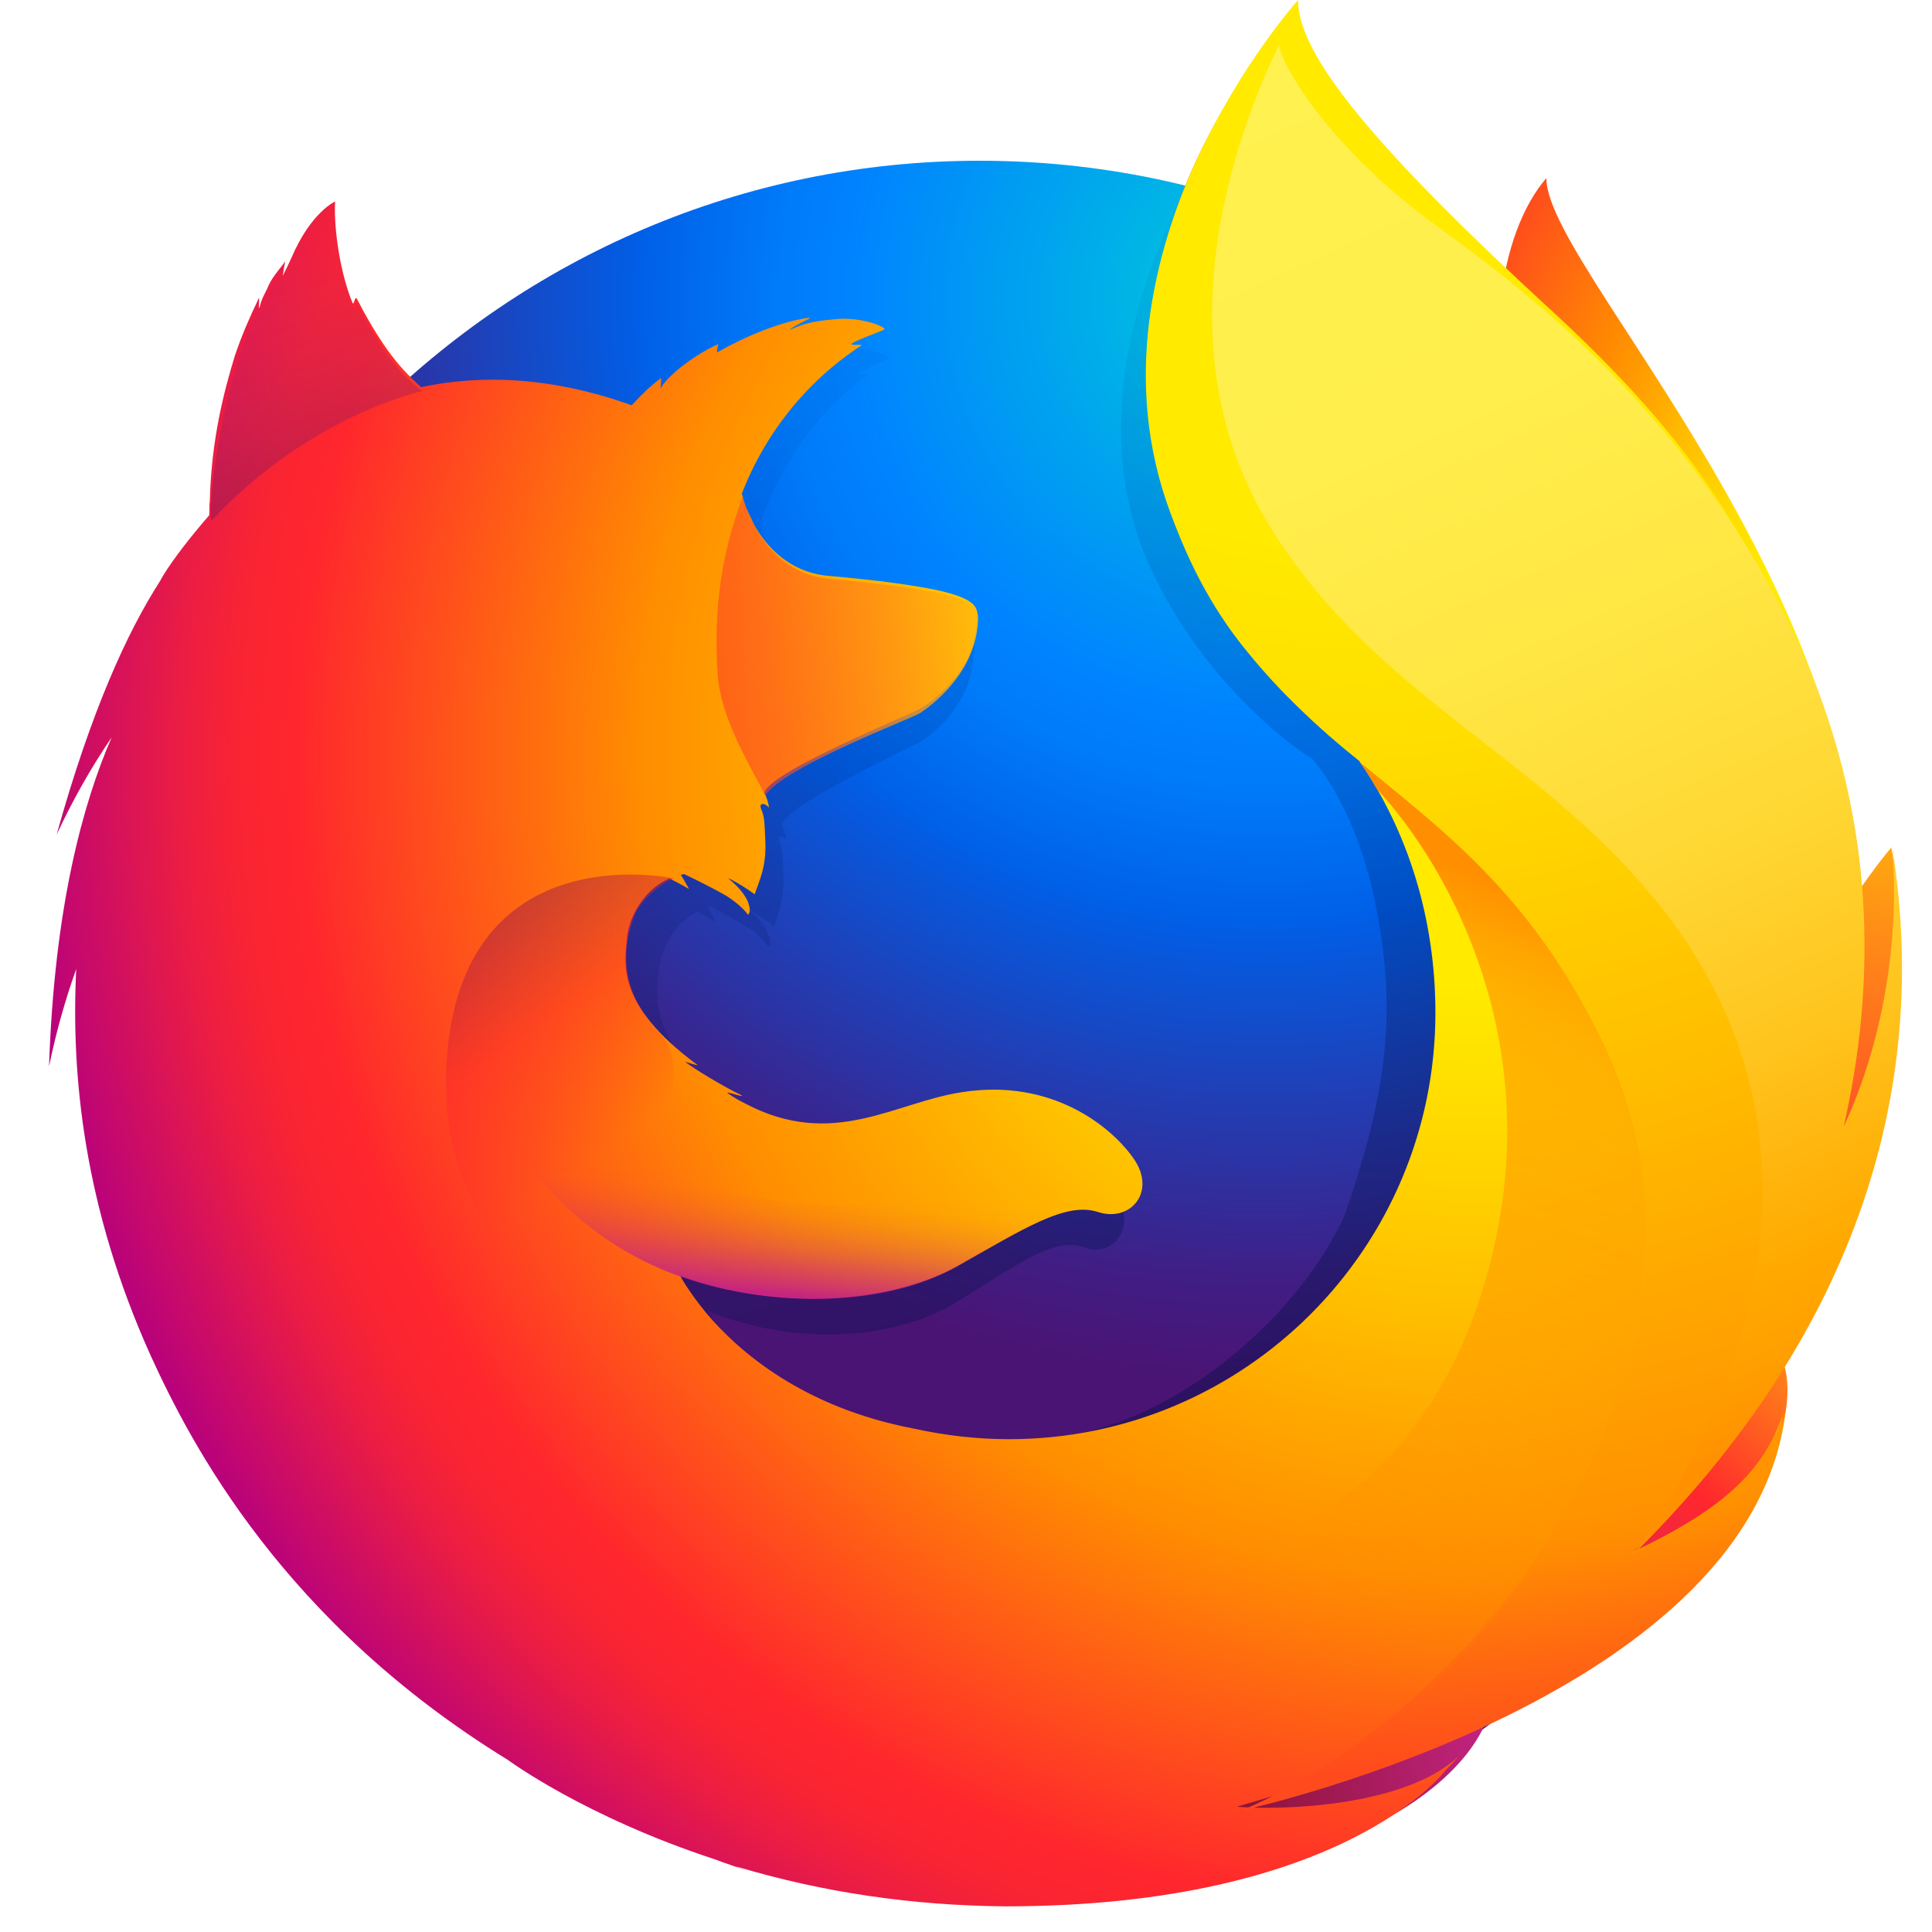
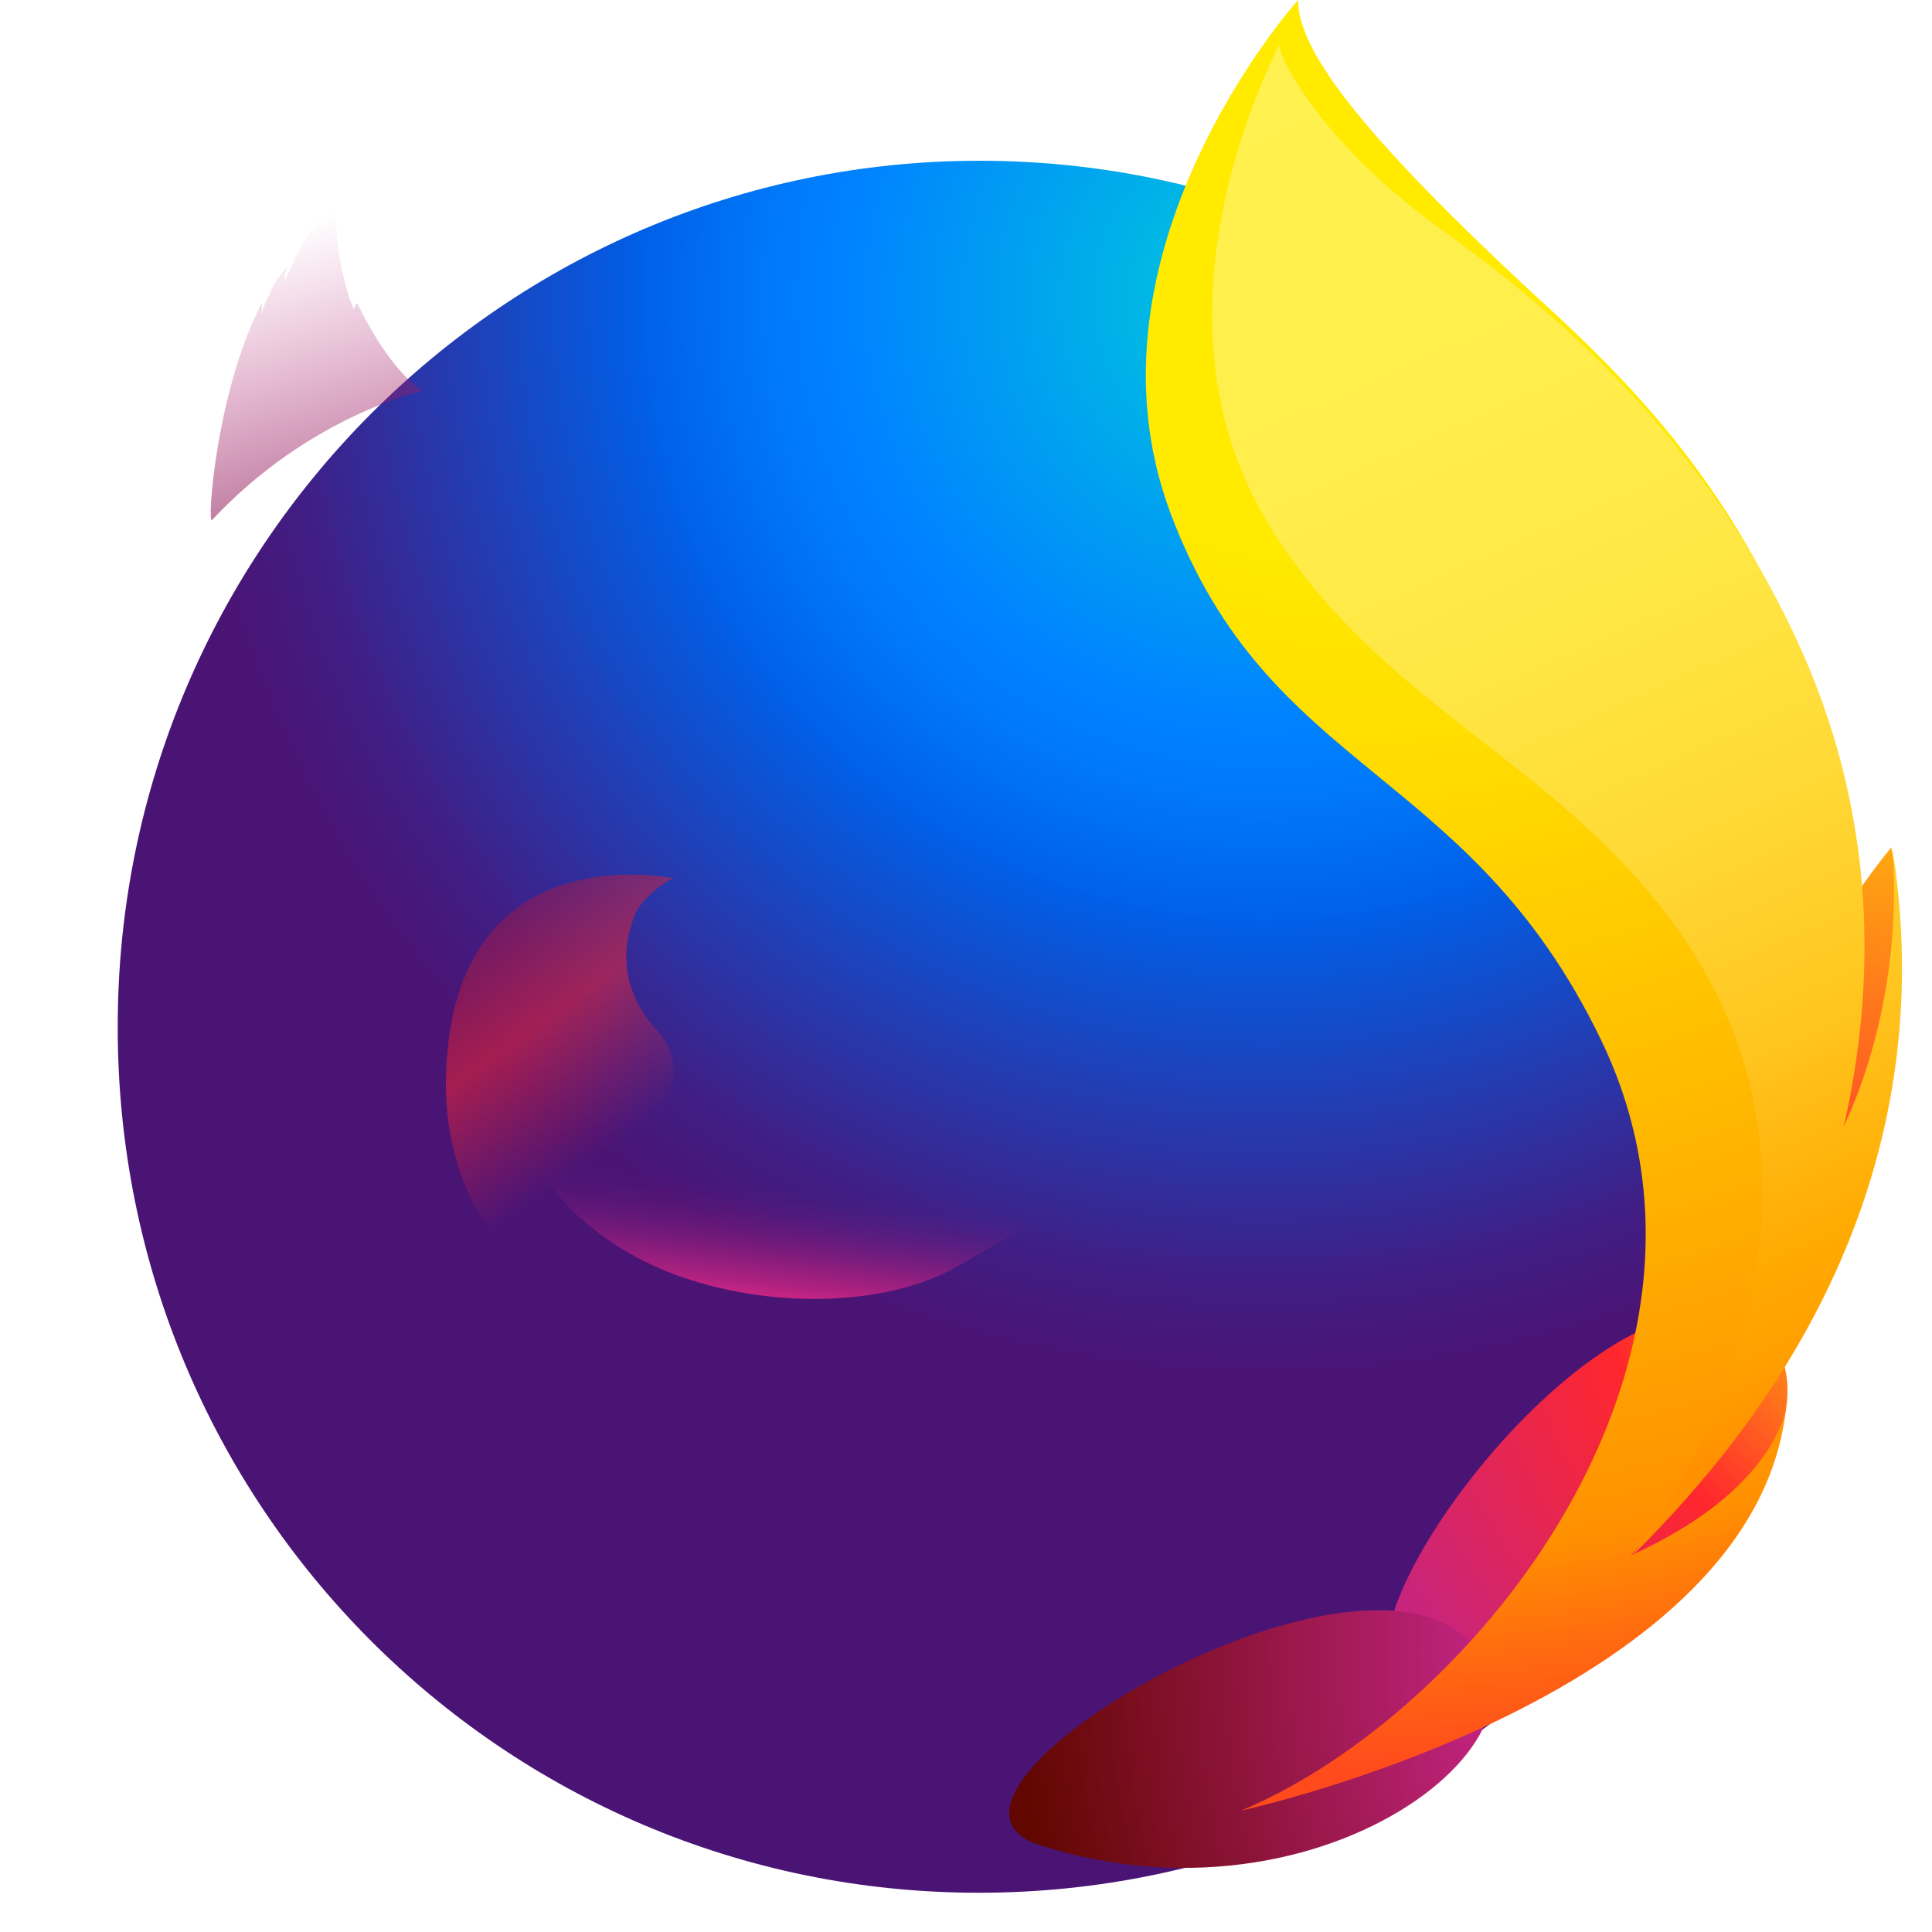
<svg xmlns="http://www.w3.org/2000/svg" version="1.1" id="Layer_1" x="0px" y="0px" viewBox="0 0 256 256" style="enable-background:new 0 0 256 256;" xml:space="preserve">
  <style type="text/css">
	.st0{fill:url(#SVGID_1_);}
	.st1{fill:url(#_Path__00000168076121051668553400000015990853131129352379_);}
	.st2{fill:url(#SVGID_00000012449410013905477890000013751879371539975303_);}
	.st3{fill:url(#SVGID_00000139985201870265101080000007768656699438662817_);}
	.st4{fill:url(#SVGID_00000095306473611660885740000007774074578116427916_);}
	.st5{fill:url(#SVGID_00000090265860323778544000000001402271157244664741_);}
	.st6{fill:url(#SVGID_00000181073638747278695450000009895411314161775253_);}
	.st7{fill:url(#SVGID_00000144319769664016376600000002398408136688148100_);}
	.st8{fill:url(#SVGID_00000052087768981642514450000000906724409065000637_);}
	.st9{fill:url(#SVGID_00000026148537715480335660000001493241760671655349_);}
	.st10{fill:url(#SVGID_00000121966446727165848930000017078843593509429141_);}
	.st11{fill:url(#SVGID_00000181049581895929373250000001262919679759053494_);}
	.st12{fill:url(#SVGID_00000048494118832636815110000001300368447554676908_);}
	.st13{fill:url(#SVGID_00000029753994894099861130000007941764286998000575_);}
</style>
  <g id="Layer_2_00000015332652548708488230000008370632914736829347_">
    <g id="Layer_1-2">
      <g id="Layer_2-2">
        <g id="Firefox_-_Large">
          <radialGradient id="SVGID_1_" cx="-15430.922" cy="-9366.772" r="116.034" fx="-15438.325" fy="-9366.772" gradientTransform="matrix(0.76 3.000000e-02 -5.000000e-02 1.12 11507.022 11032.013)" gradientUnits="userSpaceOnUse">
            <stop offset="0.1" style="stop-color:#FFEA00" />
            <stop offset="0.17" style="stop-color:#FFDE00" />
            <stop offset="0.28" style="stop-color:#FFBF00" />
            <stop offset="0.43" style="stop-color:#FF8E00" />
            <stop offset="0.77" style="stop-color:#FF272D" />
            <stop offset="0.87" style="stop-color:#E0255A" />
            <stop offset="0.95" style="stop-color:#CC2477" />
            <stop offset="1" style="stop-color:#C42482" />
          </radialGradient>
-           <path class="st0" d="M204.9,23.6c-6.2,7.2-9,23.3-2.8,39.7c6.2,16.4,15.8,12.8,21.8,29.5c7.9,22,4.2,51.6,4.2,51.6      s9.5,27.4,16.1-1.7C258.8,87.9,204.9,37,204.9,23.6z" />
          <radialGradient id="_Path__00000072243054108771866760000011763158677673149594_" cx="-7949.83" cy="-8847.579" r="203.624" gradientTransform="matrix(1.23 0 0 1.23 9945.878 10921.992)" gradientUnits="userSpaceOnUse">
            <stop offset="0" style="stop-color:#00CCDA" />
            <stop offset="0.22" style="stop-color:#0083FF" />
            <stop offset="0.26" style="stop-color:#007AF9" />
            <stop offset="0.33" style="stop-color:#0060E8" />
            <stop offset="0.33" style="stop-color:#005FE7" />
            <stop offset="0.44" style="stop-color:#2639AD" />
            <stop offset="0.52" style="stop-color:#401E84" />
            <stop offset="0.57" style="stop-color:#4A1475" />
          </radialGradient>
          <path id="_Path_" style="fill:url(#_Path__00000072243054108771866760000011763158677673149594_);" d="M129.7,250.8      c63.1,0,114.2-51.4,114.2-114.8S192.8,21.3,129.8,21.3S15.6,72.7,15.6,136C15.5,199.5,66.6,250.8,129.7,250.8z" />
          <linearGradient id="SVGID_00000101816033101194606540000007225250355175597442_" gradientUnits="userSpaceOnUse" x1="145.798" y1="-702.796" x2="96.531" y2="-863.958" gradientTransform="matrix(1 0 0 1 0 890.457)">
            <stop offset="0" style="stop-color:#000F43;stop-opacity:0.4" />
            <stop offset="0.48" style="stop-color:#001962;stop-opacity:0.17" />
            <stop offset="1" style="stop-color:#002079;stop-opacity:0" />
          </linearGradient>
-           <path style="fill:url(#SVGID_00000101816033101194606540000007225250355175597442_);" d="M215.3,206.8c-2.5,1.7-5.1,3.3-7.8,4.7      c3.6-5.2,6.9-10.6,9.9-16.2c2.4-2.7,4.7-5.3,6.5-8.1c0.9-1.4,1.9-3.1,2.9-5.1c6.4-11.6,13.5-30.3,13.7-49.5v-1.5      c0-4.8-0.5-9.6-1.5-14.3c0.1,0.4,0.1,0.7,0.1,1.1c-0.1-0.3-0.1-0.6-0.2-0.9c0.1,0.5,0.2,1,0.3,1.5c1.3,11.1,0.4,22-4.3,30      c-0.1,0.1-0.1,0.2-0.2,0.3c2.4-12.2,3.2-25.6,0.5-39c0,0-1.1-6.5-9.1-26.4c-4.6-11.4-12.8-20.8-20.1-27.6      c-6.4-7.9-12.1-13.1-15.3-16.5c-6.6-7-9.4-12.2-10.6-15.7c-1-0.5-13.7-12.8-14.7-13.3c-5.5,8.6-22.9,35.4-14.7,60.5      c3.8,11.4,13.2,23.2,23.2,29.8c0.4,0.5,5.9,6.4,8.5,19.9c2.7,13.9,1.3,24.7-4.3,40.7c-6.5,14-23.2,27.9-38.8,29.3      c-33.4,3-45.6-16.8-45.6-16.8c11.9,4.8,25.1,3.8,33.1-1.2c8.1-5,13-8.7,16.9-7.2c3.9,1.4,7-2.8,4.2-7.2      c-4.4-6.8-12.5-10.3-20.4-8.9c-8.1,1.3-15.5,7.7-26.1,1.5c-0.7-0.4-1.3-0.8-2-1.3c-0.7-0.5,2.3,0.7,1.6,0.2      c-2.1-1.1-5.7-3.6-6.7-4.4c-0.2-0.1,1.6,0.6,1.4,0.4c-9.9-8.2-8.7-13.7-8.4-17.1c0.3-2.8,2.1-6.3,5.1-7.7      c1.5,0.8,2.4,1.4,2.4,1.4s-0.6-1.3-1-2c0.1-0.1,0.2,0,0.3-0.1c1.2,0.6,3.9,2.1,5.3,3c1.8,1.3,2.4,2.4,2.4,2.4s0.5-0.3,0.1-1.4      c-0.1-0.5-0.7-1.9-2.5-3.4h0.1c1.1,0.6,2.1,1.3,3.1,2.1c0.5-1.8,1.4-3.8,1.2-7.2c-0.1-2.4-0.1-3.1-0.5-4      c-0.4-0.8,0.2-1.1,0.9-0.3c-0.1-0.7-0.3-1.3-0.6-1.9v-0.1c0.8-2.9,17.6-10.4,18.8-11.3c2-1.4,3.7-3.2,4.9-5.3      c0.9-1.5,1.6-3.6,1.8-6.7c0.1-2.3-1-3.8-17.9-5.6c-4.6-0.5-7.3-3.8-8.9-6.9c-0.3-0.7-0.6-1.3-0.9-1.9c-0.3-0.7-0.5-1.4-0.7-2.2      c2.8-7.9,7.4-14.7,14.2-19.7c0.4-0.3-1.5,0.1-1.1-0.3c0.4-0.4,3.3-1.5,3.8-1.8c0.7-0.3-2.8-1.8-5.8-1.4      c-3.1,0.3-3.8,0.7-5.4,1.4c0.7-0.7,2.9-1.6,2.4-1.6c-3.3,0.5-7.5,2.5-11.1,4.7c0-0.4,0.1-0.8,0.2-1.1c-1.7,0.7-5.7,3.5-6.9,6      c0.1-0.5,0.1-0.9,0.1-1.4c-1.3,1.1-2.4,2.2-3.4,3.6L88.2,58c-9.6-3.9-18.1-4.1-25.2-2.4c-1.6-1.6-2.3-0.4-5.9-8.3      c-0.2-0.5,0.2,0.5,0,0c-0.6-1.5,0.4,2,0,0c-6,4.7-13.9,10.1-17.7,13.9c0,0.2,4.4-1.3,0,0c-1.5,0.4-1.4,1.4-1.7,9.7      c-0.1,0.6,0,1.3-0.1,1.9c-3,3.9-5.1,7.1-5.9,8.8c-3.9,6.7-8.2,17.2-12.4,33.9c1.8-4.5,4.1-8.8,6.6-12.9      c-3.5,8.8-6.8,22.7-7.5,44c0.8-4.4,1.9-8.8,3.2-13c-0.8,17.7,2.2,35.4,8.9,51.7c2.4,5.9,6.4,14.8,13.1,24.6      C65.1,232.1,95,246,128.2,246C162.8,246,193.9,230.9,215.3,206.8z" />
          <radialGradient id="SVGID_00000038400593355396314840000016036896014291078029_" cx="-8949.37" cy="-7692.605" r="68.684" gradientTransform="matrix(1.22 0.12 -0.12 1.22 10250.096 10627.159)" gradientUnits="userSpaceOnUse">
            <stop offset="0" style="stop-color:#FFEA00" />
            <stop offset="0.5" style="stop-color:#FF272D" />
            <stop offset="1" style="stop-color:#C42482" />
          </radialGradient>
          <path style="fill:url(#SVGID_00000038400593355396314840000016036896014291078029_);" d="M189.7,223c41.9-4.9,60.5-48,36.6-48.9      C204.8,173.5,169.8,225.3,189.7,223z" />
          <radialGradient id="SVGID_00000109014038054506111020000002971078260411831435_" cx="-8955.585" cy="-7758.463" r="114.696" gradientTransform="matrix(1.22 0.12 -0.12 1.22 10250.096 10627.159)" gradientUnits="userSpaceOnUse">
            <stop offset="0" style="stop-color:#FFE900" />
            <stop offset="0.16" style="stop-color:#FFAF0E" />
            <stop offset="0.32" style="stop-color:#FF7A1B" />
            <stop offset="0.47" style="stop-color:#FF4E26" />
            <stop offset="0.62" style="stop-color:#FF2C2E" />
            <stop offset="0.76" style="stop-color:#FF1434" />
            <stop offset="0.89" style="stop-color:#FF0538" />
            <stop offset="1" style="stop-color:#FF0039" />
          </radialGradient>
          <path style="fill:url(#SVGID_00000109014038054506111020000002971078260411831435_);" d="M229.3,165.3      c28.8-16.8,21.3-53,21.3-53s-11.1,12.9-18.7,33.5C224.5,166.2,212,175.5,229.3,165.3z" />
          <radialGradient id="SVGID_00000128444865375310866710000000459919758624199585_" cx="-8939.361" cy="-7652.141" r="105.246" gradientTransform="matrix(1.22 0.12 -0.12 1.22 10250.096 10627.159)" gradientUnits="userSpaceOnUse">
            <stop offset="0" style="stop-color:#FF272D" />
            <stop offset="0.5" style="stop-color:#C42482" />
            <stop offset="0.99" style="stop-color:#620700" />
          </radialGradient>
          <path style="fill:url(#SVGID_00000128444865375310866710000000459919758624199585_);" d="M137.8,244.5      c40.2,12.8,74.8-18.8,53.5-29.4C171.9,205.5,118.7,238.4,137.8,244.5z" />
          <radialGradient id="SVGID_00000166643627107736272430000004410033362395673494_" cx="190.718" cy="-789.05" r="201.295" fx="197.918" fy="-792.609" gradientTransform="matrix(1 0 0 1 0 890.457)" gradientUnits="userSpaceOnUse">
            <stop offset="0.16" style="stop-color:#FFEA00" />
            <stop offset="0.23" style="stop-color:#FFDE00" />
            <stop offset="0.37" style="stop-color:#FFBF00" />
            <stop offset="0.54" style="stop-color:#FF8E00" />
            <stop offset="0.76" style="stop-color:#FF272D" />
            <stop offset="0.8" style="stop-color:#F92433" />
            <stop offset="0.84" style="stop-color:#E91C45" />
            <stop offset="0.89" style="stop-color:#CF0E62" />
            <stop offset="0.94" style="stop-color:#B5007F" />
          </radialGradient>
-           <path style="fill:url(#SVGID_00000166643627107736272430000004410033362395673494_);" d="M232.3,180.7c1-1.4,2.3-5.8,3.5-7.8      c7.1-11.5,7.1-20.6,7.1-20.8c4.3-21.4,3.9-30.2,1.3-46.3c-2.1-13-11.4-31.7-19.4-40.7c-8.3-9.3-2.4-6.2-10.5-13      c-7-7.8-13.9-15.5-17.6-18.6c-26.8-22.4-26.2-27.2-25.7-28c-0.1,0.1-0.2,0.2-0.4,0.4c-0.3-1.3-0.5-2.3-0.5-2.3      s-14.7,14.7-17.8,39.1c-2,16,4,32.6,12.6,43.2c4.5,5.5,9.6,10.5,15.2,14.9l0,0c6.5,9.4,10.1,21,10.1,33.4      c0,31.2-25.3,56.5-56.5,56.5c-4.3,0-8.5-0.5-12.6-1.4c-14.7-2.8-23.2-10.2-27.5-15.3c-2.4-2.9-3.5-5-3.5-5      c13.2,4.7,27.8,3.7,36.7-1.2c8.9-5,14.4-8.6,18.7-7.2c4.3,1.4,7.8-2.7,4.7-7.1c-3-4.3-10.9-10.6-22.6-8.8      c-9,1.3-17.2,7.7-28.9,1.5c-0.8-0.4-1.5-0.8-2.2-1.3c-0.8-0.5,2.5,0.7,1.7,0.2c-2.3-1.1-6.3-3.5-7.4-4.4      c-0.2-0.1,1.8,0.6,1.6,0.4c-11-8.1-9.6-13.6-9.3-17c0.3-2.7,2.3-6.3,5.6-7.7c1.6,0.8,2.6,1.4,2.6,1.4s-0.7-1.3-1.1-1.9      c0.1,0,0.3,0,0.4-0.1c1.3,0.6,4.3,2.1,5.8,3c2,1.3,2.7,2.4,2.7,2.4s0.5-0.3,0.1-1.4c-0.1-0.5-0.8-1.9-2.7-3.4h0.1      c1.2,0.6,2.3,1.3,3.4,2.1c0.6-1.8,1.6-3.7,1.4-7.2c-0.1-2.4-0.1-3-0.5-4c-0.4-0.8,0.2-1.1,1-0.3c-0.1-0.7-0.3-1.3-0.6-1.9v-0.1      c0.9-2.9,19.4-10.3,20.8-11.2c2.2-1.4,4-3.2,5.4-5.3c1-1.5,1.8-3.5,2-6.7c0.1-1.4-0.4-2.5-5.3-3.6c-2.9-0.6-7.5-1.3-14.5-1.9      c-5.1-0.5-8.1-3.8-9.8-6.8c-0.3-0.7-0.6-1.3-0.9-1.9c-0.3-0.7-0.5-1.4-0.7-2.2c3.1-8,8.6-14.9,15.8-19.6      c0.4-0.3-1.6,0.1-1.2-0.3c0.5-0.4,3.6-1.5,4.2-1.8c0.7-0.3-3.1-1.8-6.5-1.4c-3.4,0.3-4.2,0.7-6,1.4c0.8-0.7,3.2-1.6,2.6-1.6      c-3.7,0.5-8.3,2.4-12.2,4.6c0-0.4,0.1-0.8,0.2-1.1c-1.8,0.7-6.3,3.5-7.7,5.9c0.1-0.5,0.1-0.9,0.1-1.4c-1.4,1-2.6,2.2-3.8,3.5      l-0.1,0.1c-10.6-3.8-20-4.1-27.9-2.4c-1.7-1.6-4.5-3.9-8.5-11.7c-0.3-0.5-0.4,1-0.6,0.5c-1.5-3.6-2.5-9.4-2.3-13.4      c0,0-3.2,1.4-5.8,7.5c-0.5,1.1-0.8,1.7-1.1,2.3c-0.1,0.2,0.3-2,0.3-1.9c-0.5,0.8-1.6,1.9-2.2,3.2c-0.4,1-0.9,1.6-1.2,2.9      l-0.1,0.1c0-0.4,0.1-1.6,0-1.3c-1.2,2.5-2.3,5-3.2,7.7c-1.4,4.6-3.1,11-3.3,19.2c-0.1,0.6,0,1.3-0.1,1.9c-3.3,3.8-5.6,7-6.5,8.7      c-4.3,6.7-9.1,17.1-13.7,33.6c2.1-4.5,4.5-8.8,7.3-12.9c-3.8,8.7-7.6,22.5-8.3,43.6c0.9-4.4,2.1-8.7,3.6-12.9      c-0.7,14.1,1,31.6,9.9,51.3c5.3,11.6,17.5,35.2,47.3,53.5l0,0c0,0,10.1,7.5,27.5,13.2c1.3,0.5,2.6,0.9,3.9,1.4      c-0.4-0.2-0.8-0.3-1.2-0.5c11.6,3.5,23.6,5.2,35.7,5.3c45.1,0,58.4-18.1,58.4-18.1l-0.1,0.1c0.6-0.6,1.2-1.2,1.8-1.9      c-7.1,6.7-23.4,7.2-29.4,6.7c10.4-3,17.2-5.6,30.4-10.7c1.5-0.6,3.1-1.2,4.8-2l0.5-0.2c0.3-0.1,0.6-0.3,1-0.4      c6.5-3,12.5-6.8,18.1-11.3c13.3-10.6,16.2-21,17.7-27.8c-0.2,0.7-0.9,2.2-1.3,3.2c-3.4,7.3-11,11.8-19.3,15.7      c3.9-5.2,7.6-10.5,10.9-16.1C229.5,187.7,230.3,183.5,232.3,180.7z" />
          <radialGradient id="SVGID_00000080913236219993751830000010940890880110409144_" cx="179.176" cy="-882.404" r="229.416" gradientTransform="matrix(1 0 0 1 0 890.457)" gradientUnits="userSpaceOnUse">
            <stop offset="0.28" style="stop-color:#FFEA00" />
            <stop offset="0.4" style="stop-color:#FFDD00" />
            <stop offset="0.63" style="stop-color:#FFBA00" />
            <stop offset="0.86" style="stop-color:#FF9100" />
            <stop offset="0.93" style="stop-color:#FF6711" />
            <stop offset="0.99" style="stop-color:#FF4A1D" />
          </radialGradient>
          <path style="fill:url(#SVGID_00000080913236219993751830000010940890880110409144_);" d="M216.1,206.1c5.4-6,10.3-12.8,14-20.6      c9.5-20,24.2-53.2,12.6-87.8c-9.1-27.4-21.7-42.4-37.6-57C179.2,16.9,172,6.3,172,0c0,0-29.9,33.3-16.9,68s39.5,33.5,57,69.7      c20.7,42.7-16.7,89.2-47.6,102.2c1.9-0.4,68.7-15.5,72.2-53.8C236.7,186.9,235.1,197.5,216.1,206.1z" />
          <linearGradient id="SVGID_00000020388460197410764690000007665452283370609309_" gradientUnits="userSpaceOnUse" x1="-9125.839" y1="-7736.105" x2="-9046.824" y2="-7756.245" gradientTransform="matrix(1.22 0.12 -0.12 1.22 10250.096 10627.159)">
            <stop offset="0" style="stop-color:#C42482;stop-opacity:0.5" />
            <stop offset="0.47" style="stop-color:#FF272D;stop-opacity:0.5" />
            <stop offset="0.49" style="stop-color:#FF2C2C;stop-opacity:0.51" />
            <stop offset="0.68" style="stop-color:#FF7A1A;stop-opacity:0.72" />
            <stop offset="0.83" style="stop-color:#FFB20D;stop-opacity:0.87" />
            <stop offset="0.94" style="stop-color:#FFD605;stop-opacity:0.96" />
            <stop offset="1" style="stop-color:#FFE302" />
          </linearGradient>
-           <path style="fill:url(#SVGID_00000020388460197410764690000007665452283370609309_);" d="M129.6,82.2c0.1-2.3-1.1-3.8-19.7-5.5      c-7.7-0.7-10.6-7.8-11.5-10.8c-2.7,7.1-3.9,14.5-3.3,23.5c0.4,5.9,4.4,12.2,6.3,16c0,0,0.4-0.5,0.6-0.7      c3.6-3.7,18.5-9.4,19.9-10.2C123.4,93.5,129.3,89.2,129.6,82.2z" />
          <linearGradient id="SVGID_00000103263350975520366950000007701456732030968213_" gradientUnits="userSpaceOnUse" x1="59.927" y1="-2168.69" x2="45.883" y2="-2204.681" gradientTransform="matrix(0.99 0.1 -0.1 0.99 -232.213 2209.111)">
            <stop offset="0" style="stop-color:#891551;stop-opacity:0.6" />
            <stop offset="1" style="stop-color:#C42482;stop-opacity:0" />
          </linearGradient>
          <path style="fill:url(#SVGID_00000103263350975520366950000007701456732030968213_);" d="M47.4,40.3c-0.3-0.5-0.4,1-0.6,0.5      c-1.5-3.6-2.5-9.3-2.2-13.4c0,0-3.2,1.4-5.8,7.5c-0.5,1.1-0.8,1.7-1.1,2.3c-0.1,0.2,0.3-2,0.3-1.9c-0.5,0.8-1.6,1.9-2.1,3.2      c-0.4,1.1-0.9,1.7-1.2,3c-0.1,0.4,0.1-1.6,0-1.4c-6.1,11.8-7.3,29.6-6.6,28.8c13-13.9,27.9-17.1,27.9-17.1      C54.2,50.7,50.8,47.3,47.4,40.3L47.4,40.3z" />
          <linearGradient id="SVGID_00000047753834437517052270000012413059209664519582_" gradientUnits="userSpaceOnUse" x1="-237.317" y1="-509.979" x2="-213.098" y2="-482.474" gradientTransform="matrix(0.99 0.1 -0.1 0.99 246.917 648.701)">
            <stop offset="1.000000e-02" style="stop-color:#891551;stop-opacity:0.5" />
            <stop offset="0.48" style="stop-color:#FF272D;stop-opacity:0.5" />
            <stop offset="1" style="stop-color:#FF272D;stop-opacity:0" />
          </linearGradient>
          <path style="fill:url(#SVGID_00000047753834437517052270000012413059209664519582_);" d="M96.7,185.3      c-17.9-7.7-38.3-18.5-37.6-43c1-32.3,30.2-25.9,30.2-25.9c-1.1,0.3-4,2.4-5.1,4.6c-1.1,2.8-3.1,9.1,3,15.7      c9.5,10.3-19.6,24.5,25.4,51.4C113.7,188.6,102,187.6,96.7,185.3L96.7,185.3z" />
          <linearGradient id="SVGID_00000167355910636763724850000001056461223778859924_" gradientUnits="userSpaceOnUse" x1="-190.764" y1="-462.534" x2="-190.746" y2="-481.778" gradientTransform="matrix(0.99 0.1 -0.1 0.99 246.917 648.701)">
            <stop offset="0" style="stop-color:#C42482" />
            <stop offset="8.000000e-02" style="stop-color:#C42482;stop-opacity:0.81" />
            <stop offset="0.21" style="stop-color:#C42482;stop-opacity:0.57" />
            <stop offset="0.33" style="stop-color:#C42482;stop-opacity:0.36" />
            <stop offset="0.45" style="stop-color:#C42482;stop-opacity:0.2" />
            <stop offset="0.56" style="stop-color:#C42482;stop-opacity:9.000000e-02" />
            <stop offset="0.67" style="stop-color:#C42482;stop-opacity:2.000000e-02" />
            <stop offset="0.77" style="stop-color:#C42482;stop-opacity:0" />
          </linearGradient>
-           <path style="fill:url(#SVGID_00000167355910636763724850000001056461223778859924_);" d="M90.3,169.2      c12.7,4.4,27.5,3.7,36.4-1.3c5.9-3.3,13.6-8.6,18.3-7.3c-4.1-1.6-7.1-2.4-10.8-2.5c-0.6,0-1.4,0-2.1-0.1c-1.4,0-2.7,0.1-4.1,0.2      c-2.3,0.2-4.8,1.7-7.1,1.4c-0.1,0,2.2-1,2.1-0.9c-1.2,0.3-2.6,0.3-4,0.5c-0.9,0.1-1.7,0.2-2.5,0.3      c-26.5,2.2-48.9-14.4-48.9-14.4C65.7,151.6,76.1,164.3,90.3,169.2L90.3,169.2z" />
+           <path style="fill:url(#SVGID_00000167355910636763724850000001056461223778859924_);" d="M90.3,169.2      c12.7,4.4,27.5,3.7,36.4-1.3c5.9-3.3,13.6-8.6,18.3-7.3c-4.1-1.6-7.1-2.4-10.8-2.5c-0.6,0-1.4,0-2.1-0.1c-1.4,0-2.7,0.1-4.1,0.2      c-2.3,0.2-4.8,1.7-7.1,1.4c-0.1,0,2.2-1,2.1-0.9c-0.9,0.1-1.7,0.2-2.5,0.3      c-26.5,2.2-48.9-14.4-48.9-14.4C65.7,151.6,76.1,164.3,90.3,169.2L90.3,169.2z" />
          <linearGradient id="SVGID_00000120558509636150196050000013770025352553195429_" gradientUnits="userSpaceOnUse" x1="166.355" y1="-881.161" x2="245.017" y2="-705.264" gradientTransform="matrix(1 0 0 1 0 890.457)">
            <stop offset="0" style="stop-color:#FFF14F" />
            <stop offset="0.27" style="stop-color:#FFEE4C" />
            <stop offset="0.45" style="stop-color:#FFE643" />
            <stop offset="0.61" style="stop-color:#FFD834" />
            <stop offset="0.76" style="stop-color:#FFC41E" />
            <stop offset="0.89" style="stop-color:#FFAB02" />
            <stop offset="0.9" style="stop-color:#FFA900" />
            <stop offset="0.95" style="stop-color:#FFA000" />
            <stop offset="1" style="stop-color:#FF9100" />
          </linearGradient>
          <path style="fill:url(#SVGID_00000120558509636150196050000013770025352553195429_);" d="M216.1,206.3      c26.8-26.3,40.4-58.3,34.6-94.2c0,0,2.3,18.4-6.4,37.2c4.2-18.4,4.7-41.2-6.4-64.9c-14.8-31.6-39.1-48.2-48.4-55.1      c-14.1-10.5-19.9-21.2-20-23.4c-4.2,8.6-16.9,38.1-1.4,63.6c14.6,23.8,37.5,30.9,53.6,52.8C251.3,162.6,216.1,206.3,216.1,206.3      z" />
          <linearGradient id="SVGID_00000135652327651558732020000014797440990722358944_" gradientUnits="userSpaceOnUse" x1="181.889" y1="-779.999" x2="144.629" y2="-679.953" gradientTransform="matrix(1 0 0 1 0 890.457)">
            <stop offset="0" style="stop-color:#FF8E00" />
            <stop offset="4.000000e-02" style="stop-color:#FF8E00;stop-opacity:0.86" />
            <stop offset="8.000000e-02" style="stop-color:#FF8E00;stop-opacity:0.73" />
            <stop offset="0.13" style="stop-color:#FF8E00;stop-opacity:0.63" />
            <stop offset="0.18" style="stop-color:#FF8E00;stop-opacity:0.56" />
            <stop offset="0.23" style="stop-color:#FF8E00;stop-opacity:0.51" />
            <stop offset="0.28" style="stop-color:#FF8E00;stop-opacity:0.5" />
            <stop offset="0.39" style="stop-color:#FF8E00;stop-opacity:0.48" />
            <stop offset="0.52" style="stop-color:#FF8E00;stop-opacity:0.42" />
            <stop offset="0.68" style="stop-color:#FF8E00;stop-opacity:0.31" />
            <stop offset="0.84" style="stop-color:#FF8E00;stop-opacity:0.17" />
            <stop offset="1" style="stop-color:#FF8E00;stop-opacity:0" />
          </linearGradient>
-           <path style="fill:url(#SVGID_00000135652327651558732020000014797440990722358944_);" d="M212.2,137.8      c-9.4-19.4-21.1-27.8-32.1-36.9c1.3,1.8,1.6,2.4,2.3,3.6c9.7,10.4,24.1,35.7,13.7,67.5c-19.6,59.8-98.1,31.6-106.3,23.7      c3.3,34.6,61.2,51.2,99,28.7C210.2,204.1,227.6,169.5,212.2,137.8z" />
        </g>
      </g>
    </g>
  </g>
</svg>